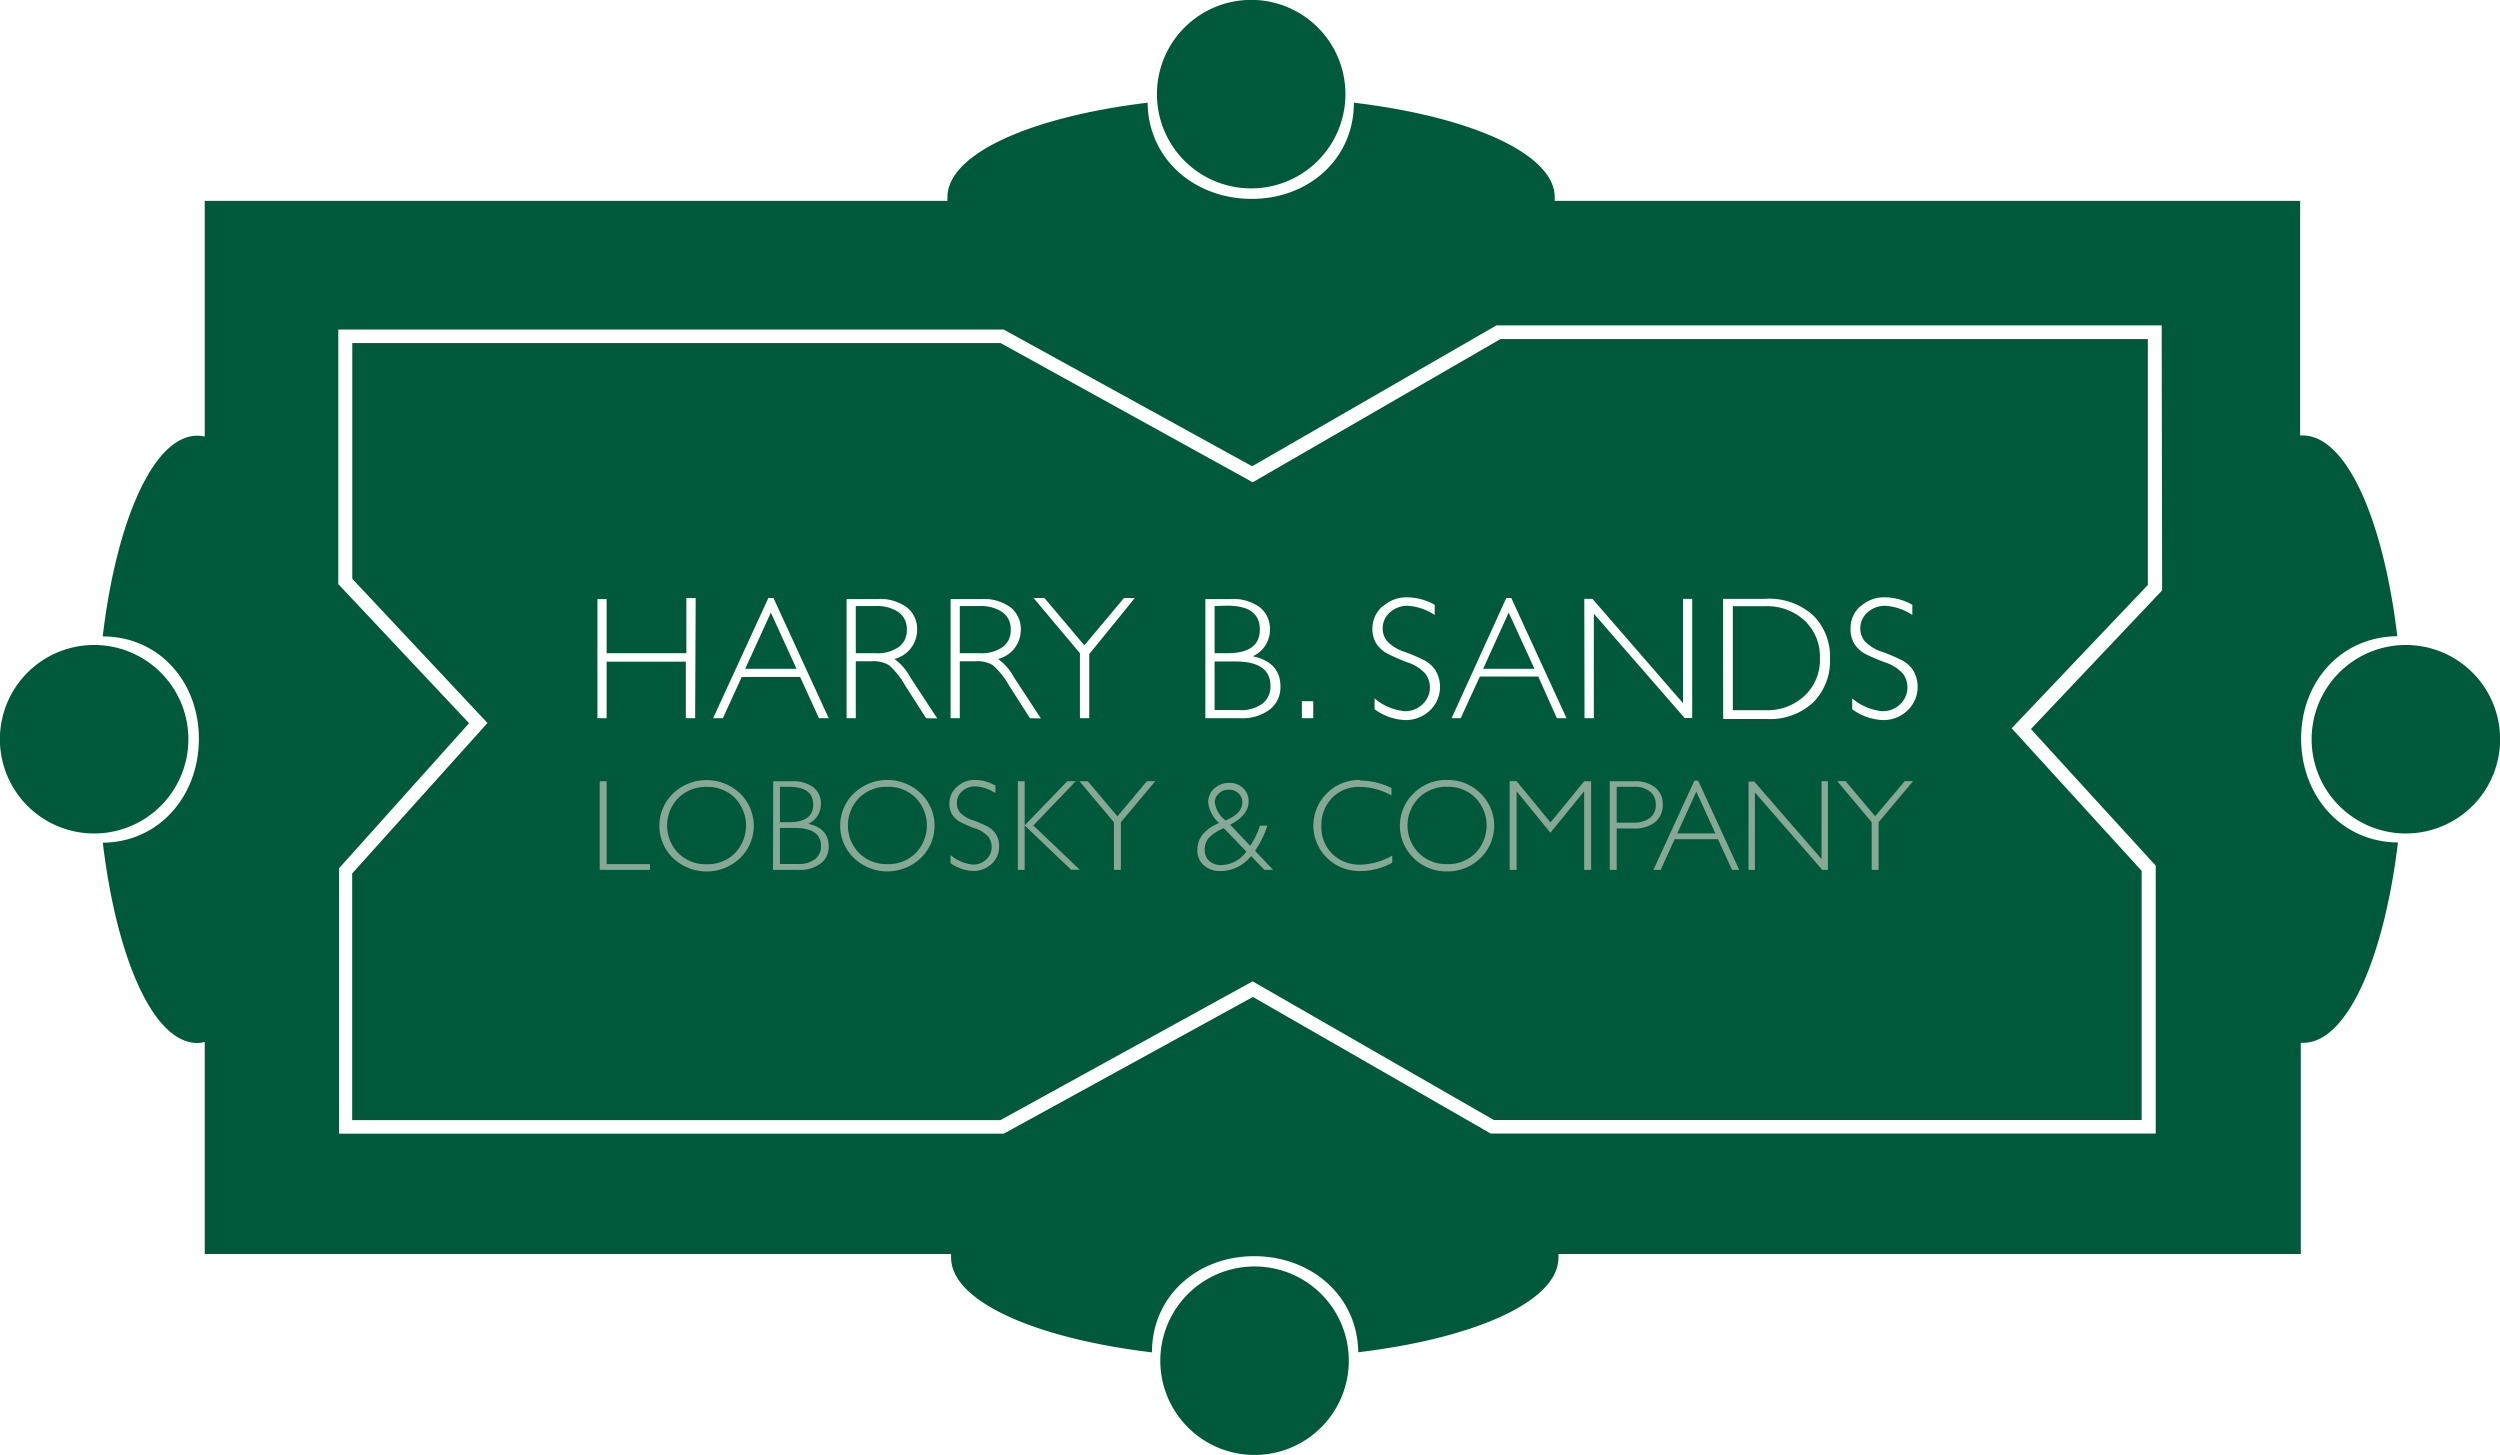
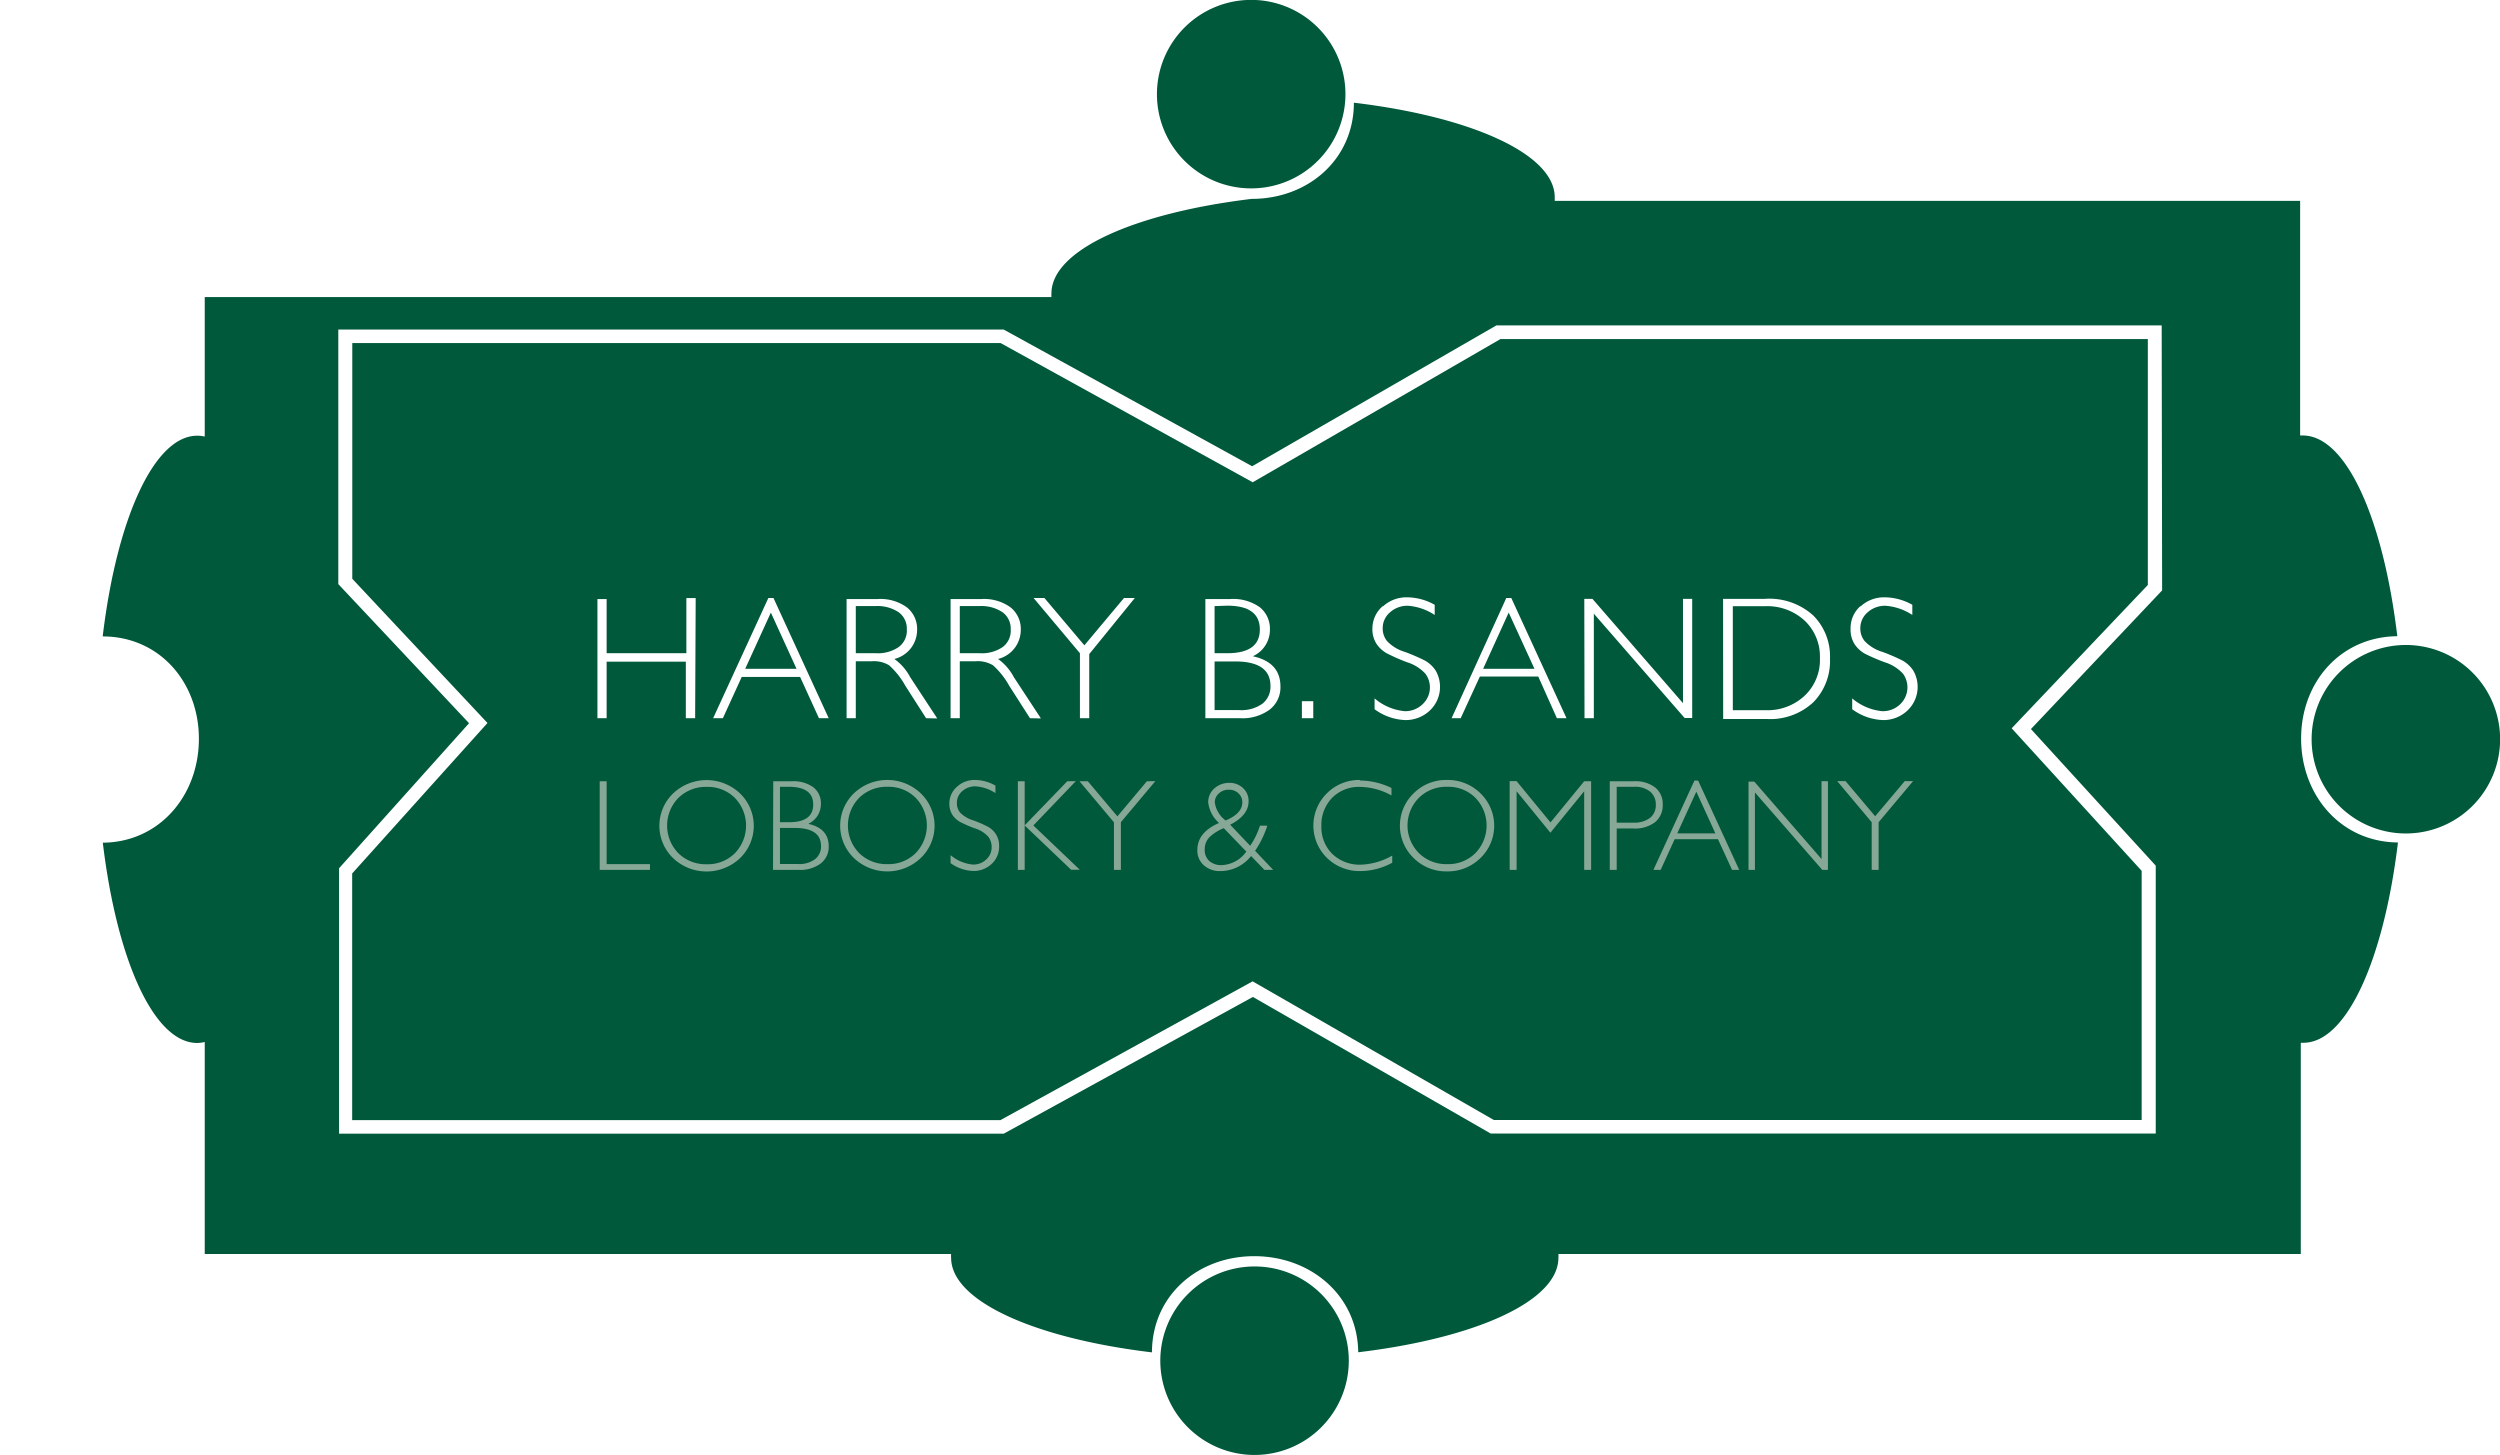
<svg xmlns="http://www.w3.org/2000/svg" viewBox="0 0 230.78 134.3">
  <defs>
    <style>.a{fill:#00593b;}.b{fill:#88a897;}</style>
  </defs>
  <title>hbs-logo-2</title>
-   <path class="a" d="M396.42,252.88c0-5.24,3.66-9.4,8.88-9.45-1.29-10.8-4.7-18.53-8.73-18.53l-.24,0V203.24H327.52c0-.11,0-.22,0-.33,0-4-7.74-7.44-18.54-8.73,0,5.22-4.21,8.88-9.44,8.88s-9.55-3.65-9.6-8.88c-10.77,1.3-18.48,4.71-18.48,8.73a1.84,1.84,0,0,0,0,.33H202.9V225a3.25,3.25,0,0,0-.69-.08c-4,0-7.44,7.73-8.73,18.53,5.22,0,8.88,4.21,8.88,9.45s-3.65,9.55-8.87,9.59c1.29,10.78,4.7,18.49,8.72,18.49a3.26,3.26,0,0,0,.69-.09v19.57h68.9a2,2,0,0,0,0,.35c0,4,7.74,7.44,18.54,8.73,0-5.22,4.21-8.88,9.44-8.88s9.55,3.65,9.6,8.87c10.77-1.29,18.48-4.7,18.48-8.72a2,2,0,0,0,0-.35h68.53v-19.5l.24,0c4,0,7.43-7.71,8.73-18.49C400.08,262.43,396.42,258.11,396.42,252.88ZM383.59,239.2,371.48,252,383,264.61v24.73H321.61l-21.95-12.61-23,12.62H215.3v-24.5l12-13.39-12.07-12.84v-23.5h61.42l22.94,12.62,22.54-13h61.42Z" transform="translate(-184 -184.7)" />
+   <path class="a" d="M396.42,252.88c0-5.24,3.66-9.4,8.88-9.45-1.29-10.8-4.7-18.53-8.73-18.53l-.24,0V203.24H327.52c0-.11,0-.22,0-.33,0-4-7.74-7.44-18.54-8.73,0,5.22-4.21,8.88-9.44,8.88c-10.77,1.3-18.48,4.71-18.48,8.73a1.84,1.84,0,0,0,0,.33H202.9V225a3.25,3.25,0,0,0-.69-.08c-4,0-7.44,7.73-8.73,18.53,5.22,0,8.88,4.21,8.88,9.45s-3.65,9.55-8.87,9.59c1.29,10.78,4.7,18.49,8.72,18.49a3.26,3.26,0,0,0,.69-.09v19.57h68.9a2,2,0,0,0,0,.35c0,4,7.74,7.44,18.54,8.73,0-5.22,4.21-8.88,9.44-8.88s9.55,3.65,9.6,8.87c10.77-1.29,18.48-4.7,18.48-8.72a2,2,0,0,0,0-.35h68.53v-19.5l.24,0c4,0,7.43-7.71,8.73-18.49C400.08,262.43,396.42,258.11,396.42,252.88ZM383.59,239.2,371.48,252,383,264.61v24.73H321.61l-21.95-12.61-23,12.62H215.3v-24.5l12-13.39-12.07-12.84v-23.5h61.42l22.94,12.62,22.54-13h61.42Z" transform="translate(-184 -184.7)" />
  <path class="a" d="M352,245.45A4.56,4.56,0,0,0,350.6,242a5.08,5.08,0,0,0-3.64-1.34h-3v9.6H347a5,5,0,0,0,3.56-1.31A4.53,4.53,0,0,0,352,245.45Z" transform="translate(-184 -184.7)" />
  <polygon class="a" points="139.27 56.55 136.91 61.74 141.65 61.74 139.27 56.55" />
  <path class="a" d="M277.3,242.8a1.86,1.86,0,0,0-.75-1.58,3.51,3.51,0,0,0-2.15-.57h-1.8V245h1.83a3.42,3.42,0,0,0,2.13-.57A1.88,1.88,0,0,0,277.3,242.8Z" transform="translate(-184 -184.7)" />
  <path class="a" d="M267.71,242.8a1.86,1.86,0,0,0-.75-1.58,3.51,3.51,0,0,0-2.15-.57H263V245h1.83a3.42,3.42,0,0,0,2.13-.57A1.88,1.88,0,0,0,267.71,242.8Z" transform="translate(-184 -184.7)" />
  <polygon class="a" points="68.79 61.74 73.53 61.74 71.16 56.55 68.79 61.74" />
  <path class="a" d="M296.12,240.65V245h1.18c2,0,3-.73,3-2.19s-1-2.2-3-2.2Z" transform="translate(-184 -184.7)" />
  <path class="a" d="M276.37,216.37H216.52v21.76L229,251.44l-12.49,13.89V288.1h59.84l23.28-12.81,22.27,12.8h59.8v-23l-12-13.16,12.57-13.23V216H322.51l-22.87,13.22ZM248.17,251h-.86v-5.22H240V251h-.85v-11H240V245h7.36v-5.09h.86Zm11.43,0-1.74-3.81h-5.39L250.73,251h-.9l5.1-11.1h.47l5.1,11.1Zm9.89,0-1.92-3a7.28,7.28,0,0,0-1.5-1.89,2.74,2.74,0,0,0-1.57-.37H263V251h-.85v-11H265a4.16,4.16,0,0,1,2.72.77,2.55,2.55,0,0,1,.94,2.08,2.76,2.76,0,0,1-2.1,2.68,4.85,4.85,0,0,1,1.46,1.68l2.5,3.81Zm9.59,0-1.92-3a7.28,7.28,0,0,0-1.5-1.89,2.74,2.74,0,0,0-1.57-.37H272.6V251h-.85v-11h2.82a4.18,4.18,0,0,1,2.72.77,2.55,2.55,0,0,1,.94,2.08,2.76,2.76,0,0,1-2.1,2.68,4.85,4.85,0,0,1,1.46,1.68l2.5,3.81Zm5.47-5.92V251h-.86V245l-4.28-5.1h1l3.69,4.37,3.66-4.37h1Zm71.19-4.39a3.19,3.19,0,0,1,2.24-.85,5.26,5.26,0,0,1,2.55.69v.94a5.15,5.15,0,0,0-2.47-.85,2.39,2.39,0,0,0-1.66.61,1.91,1.91,0,0,0-.67,1.49,1.84,1.84,0,0,0,.4,1.16,3.74,3.74,0,0,0,1.65,1,17.55,17.55,0,0,1,1.83.79,2.85,2.85,0,0,1,1,.92,3,3,0,0,1-.53,3.7,3.22,3.22,0,0,1-2.28.88,5.07,5.07,0,0,1-2.82-1v-1a5,5,0,0,0,2.78,1.18,2.29,2.29,0,0,0,1.65-.64,2.15,2.15,0,0,0,.26-2.82,3.84,3.84,0,0,0-1.7-1.06,18.06,18.06,0,0,1-1.83-.79,2.81,2.81,0,0,1-.93-.86,2.49,2.49,0,0,1-.38-1.43A2.71,2.71,0,0,1,355.74,240.65Zm-12.68-.71h3.86a6.05,6.05,0,0,1,4.47,1.54,5.35,5.35,0,0,1,1.54,4,5.42,5.42,0,0,1-1.53,4,5.82,5.82,0,0,1-4.33,1.55h-4Zm-12.81,0H331l8.36,9.63v-9.63h.85v11h-.7l-8.38-9.63V251h-.86Zm-7.2-.08h.46l5.1,11.1h-.89L326,247.15h-5.39L318.84,251H318Zm-11.4.79a3.19,3.19,0,0,1,2.24-.85,5.26,5.26,0,0,1,2.55.69v.94a5.15,5.15,0,0,0-2.47-.85,2.39,2.39,0,0,0-1.66.61,1.91,1.91,0,0,0-.67,1.49,1.84,1.84,0,0,0,.4,1.16,3.74,3.74,0,0,0,1.65,1,17.55,17.55,0,0,1,1.83.79,2.85,2.85,0,0,1,1,.92,3,3,0,0,1-.53,3.7,3.22,3.22,0,0,1-2.28.88,5.07,5.07,0,0,1-2.82-1v-1a5,5,0,0,0,2.78,1.18,2.29,2.29,0,0,0,1.65-.64,2.12,2.12,0,0,0,.26-2.82,3.84,3.84,0,0,0-1.7-1.06A18.06,18.06,0,0,1,312,245a2.81,2.81,0,0,1-.93-.86,2.49,2.49,0,0,1-.38-1.43A2.71,2.71,0,0,1,311.65,240.65Zm-7.47,8.74h1.05V251h-1.05Zm-2.95-6.6a2.68,2.68,0,0,1-1.58,2.45c1.7.37,2.55,1.3,2.55,2.8a2.6,2.6,0,0,1-1,2.13,4.24,4.24,0,0,1-2.71.79h-3.22v-11h2.29a4.22,4.22,0,0,1,2.74.76A2.54,2.54,0,0,1,301.23,242.79Z" transform="translate(-184 -184.7)" />
  <path class="a" d="M296.12,245.76v4.49h2.28a3.34,3.34,0,0,0,2.15-.6,2,2,0,0,0,.73-1.63c0-1.5-1.08-2.26-3.25-2.26Z" transform="translate(-184 -184.7)" />
  <path class="b" d="M359.83,256.81l-2.73,3.24-2.73-3.24h-.77l3.18,3.79V265h.64V260.6l3.18-3.79Zm-7.68,0V264l-6.21-7.15h-.53V265H346v-7.15l6.22,7.15h.52v-8.18Zm-13.32,4.82,1.76-3.85,1.76,3.85Zm1.59-4.88L336.63,265h.67l1.29-2.83h4l1.3,2.83h.66l-3.79-8.24Zm-5.58.58a2.21,2.21,0,0,1,1.49.45,1.5,1.5,0,0,1,.52,1.2,1.48,1.48,0,0,1-.53,1.22,2.44,2.44,0,0,1-1.56.44h-1.52v-3.31ZM332.6,265h.64v-3.82h1.56a3,3,0,0,0,2-.6,2,2,0,0,0,.69-1.6,1.94,1.94,0,0,0-.69-1.58,3,3,0,0,0-2-.58H332.6ZM324,256.81h-.64V265H324v-7.26l3.12,3.83,3.12-3.83V265h.64v-8.18h-.64l-3.11,3.8Zm-9,6.66a3.62,3.62,0,0,1,0-5.14,3.58,3.58,0,0,1,2.6-1,3.54,3.54,0,0,1,2.58,1,3.67,3.67,0,0,1,0,5.14,3.54,3.54,0,0,1-2.58,1,3.58,3.58,0,0,1-2.6-1m-.49-5.55a4.15,4.15,0,0,0,0,6,4.23,4.23,0,0,0,3.06,1.22,4.28,4.28,0,0,0,3.08-1.22,4.15,4.15,0,0,0,0-6,4.28,4.28,0,0,0-3.08-1.22,4.23,4.23,0,0,0-3.06,1.22m-5-1.22a4.2,4.2,0,0,0-3,1.21,4.18,4.18,0,0,0,0,6,4.31,4.31,0,0,0,3.11,1.2,6.17,6.17,0,0,0,2.9-.77v-.66a6.25,6.25,0,0,1-2.91.84,3.63,3.63,0,0,1-2.63-1,3.47,3.47,0,0,1-1-2.59,3.57,3.57,0,0,1,1-2.59,3.46,3.46,0,0,1,2.55-1,6.14,6.14,0,0,1,2.92.79v-.69a6.82,6.82,0,0,0-2.88-.69m-12.78,7.81a1.67,1.67,0,0,1-1.16-.38,1.36,1.36,0,0,1-.42-1.06,1.61,1.61,0,0,1,.42-1.12,4.07,4.07,0,0,1,1.34-.85l2.08,2.16a2.92,2.92,0,0,1-2.26,1.25m-.65-5.79a1.07,1.07,0,0,1,.38-.83,1.28,1.28,0,0,1,.92-.34,1.22,1.22,0,0,1,.88.33,1.1,1.1,0,0,1,.36.84c0,.68-.51,1.24-1.54,1.67a2.51,2.51,0,0,1-1-1.67m3.26,4-1.84-1.94c1.13-.58,1.7-1.3,1.7-2.16a1.61,1.61,0,0,0-.5-1.21,1.77,1.77,0,0,0-1.29-.49,2,2,0,0,0-1.38.52,1.68,1.68,0,0,0-.56,1.27,3,3,0,0,0,1,1.91c-1.35.59-2,1.42-2,2.5a1.81,1.81,0,0,0,.59,1.4,2.2,2.2,0,0,0,1.55.54,3.61,3.61,0,0,0,2.82-1.39l1.23,1.28h.81l-1.67-1.76a9.21,9.21,0,0,0,1.13-2.32h-.68a7.06,7.06,0,0,1-.9,1.85m-9.54-5.95-2.72,3.24-2.73-3.24h-.77l3.18,3.79V265h.64V260.6l3.18-3.79Zm-7.35,0-3.93,4.07v-4.07h-.63V265h.63V260.9l4.29,4.09h.8l-4.29-4.09,3.92-4.09ZM274,256.7a2.36,2.36,0,0,0-1.67.64,2,2,0,0,0-.69,1.53,1.85,1.85,0,0,0,.29,1.07,2.07,2.07,0,0,0,.69.63,11.33,11.33,0,0,0,1.35.59,2.72,2.72,0,0,1,1.26.78,1.52,1.52,0,0,1,.31.94,1.5,1.5,0,0,1-.5,1.16,1.72,1.72,0,0,1-1.22.47,3.72,3.72,0,0,1-2.07-.87v.74a3.79,3.79,0,0,0,2.1.72,2.4,2.4,0,0,0,1.69-.65,2.13,2.13,0,0,0,.69-1.6,2,2,0,0,0-.3-1.15,2.06,2.06,0,0,0-.73-.68,11.17,11.17,0,0,0-1.35-.59,2.83,2.83,0,0,1-1.23-.73,1.39,1.39,0,0,1-.29-.85,1.41,1.41,0,0,1,.49-1.11,1.77,1.77,0,0,1,1.24-.45,3.84,3.84,0,0,1,1.83.62v-.69a3.85,3.85,0,0,0-1.89-.52m-10.67,6.77a3.65,3.65,0,0,1,0-5.14,3.6,3.6,0,0,1,2.6-1,3.54,3.54,0,0,1,2.58,1,3.67,3.67,0,0,1,0,5.14,3.54,3.54,0,0,1-2.58,1,3.6,3.6,0,0,1-2.6-1m-.49-5.55a4.15,4.15,0,0,0,0,6,4.47,4.47,0,0,0,6.14,0,4.13,4.13,0,0,0,0-6,4.47,4.47,0,0,0-6.14,0m-5.47,3.21c1.61,0,2.42.56,2.42,1.68a1.46,1.46,0,0,1-.55,1.2,2.43,2.43,0,0,1-1.59.45H256v-3.33Zm-.56-3.8c1.51,0,2.26.55,2.26,1.64s-.75,1.63-2.23,1.63H256v-3.27ZM255.36,265h2.4a3.12,3.12,0,0,0,2-.59,1.92,1.92,0,0,0,.74-1.58c0-1.11-.63-1.8-1.89-2.08a2,2,0,0,0,1.17-1.82,1.88,1.88,0,0,0-.69-1.55,3.13,3.13,0,0,0-2-.56h-1.71Zm-8.72-1.52a3.65,3.65,0,0,1,0-5.14,3.6,3.6,0,0,1,2.6-1,3.54,3.54,0,0,1,2.58,1,3.67,3.67,0,0,1,0,5.14,3.54,3.54,0,0,1-2.58,1,3.6,3.6,0,0,1-2.6-1m-.49-5.55a4.15,4.15,0,0,0,0,6,4.49,4.49,0,0,0,6.15,0,4.15,4.15,0,0,0,0-6,4.49,4.49,0,0,0-6.15,0m-6.79-1.11V265H244v-.53h-4v-7.65Z" transform="translate(-184 -184.7)" />
  <path class="a" d="M299.5,202.09a8.7,8.7,0,1,0-8.7-8.7,8.69,8.69,0,0,0,8.7,8.7" transform="translate(-184 -184.7)" />
-   <path class="a" d="M201.39,252.94a8.7,8.7,0,1,0-8.69,8.7,8.7,8.7,0,0,0,8.69-8.7" transform="translate(-184 -184.7)" />
  <path class="a" d="M397.39,252.94a8.7,8.7,0,1,1,8.7,8.7,8.7,8.7,0,0,1-8.7-8.7" transform="translate(-184 -184.7)" />
  <path class="a" d="M299.81,301.61a8.7,8.7,0,1,0,8.7,8.69,8.69,8.69,0,0,0-8.7-8.69" transform="translate(-184 -184.7)" />
</svg>